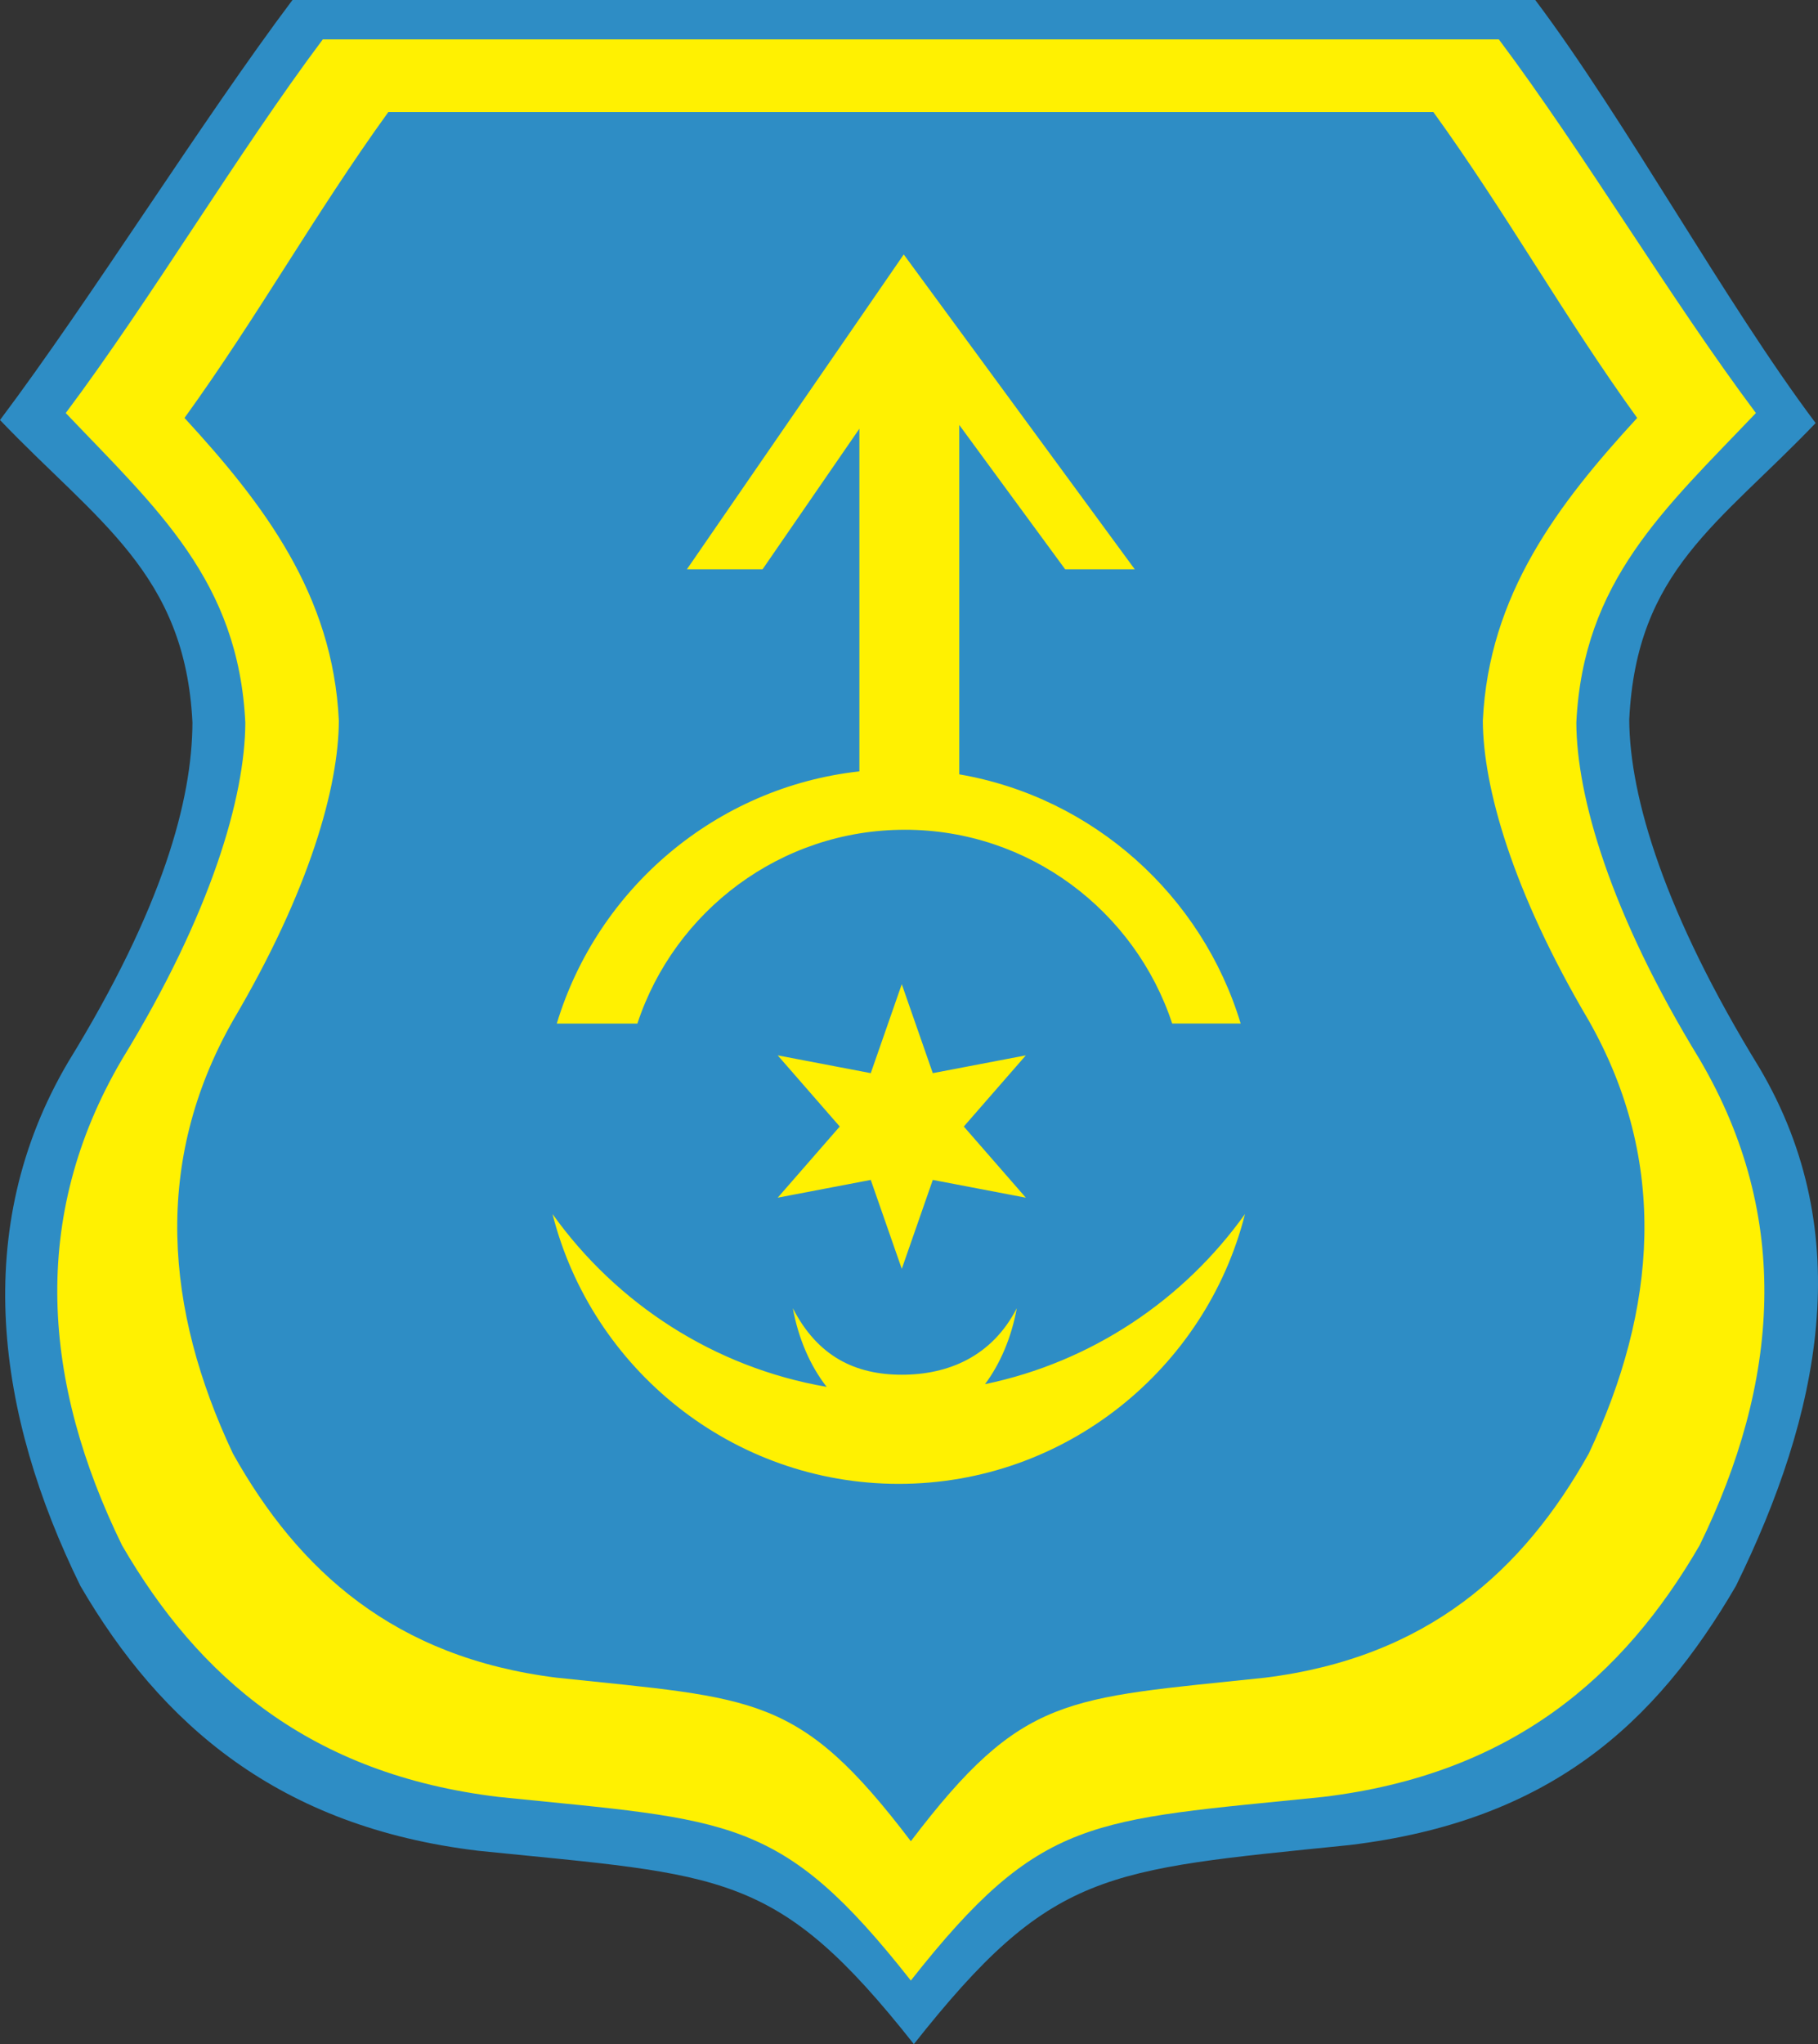
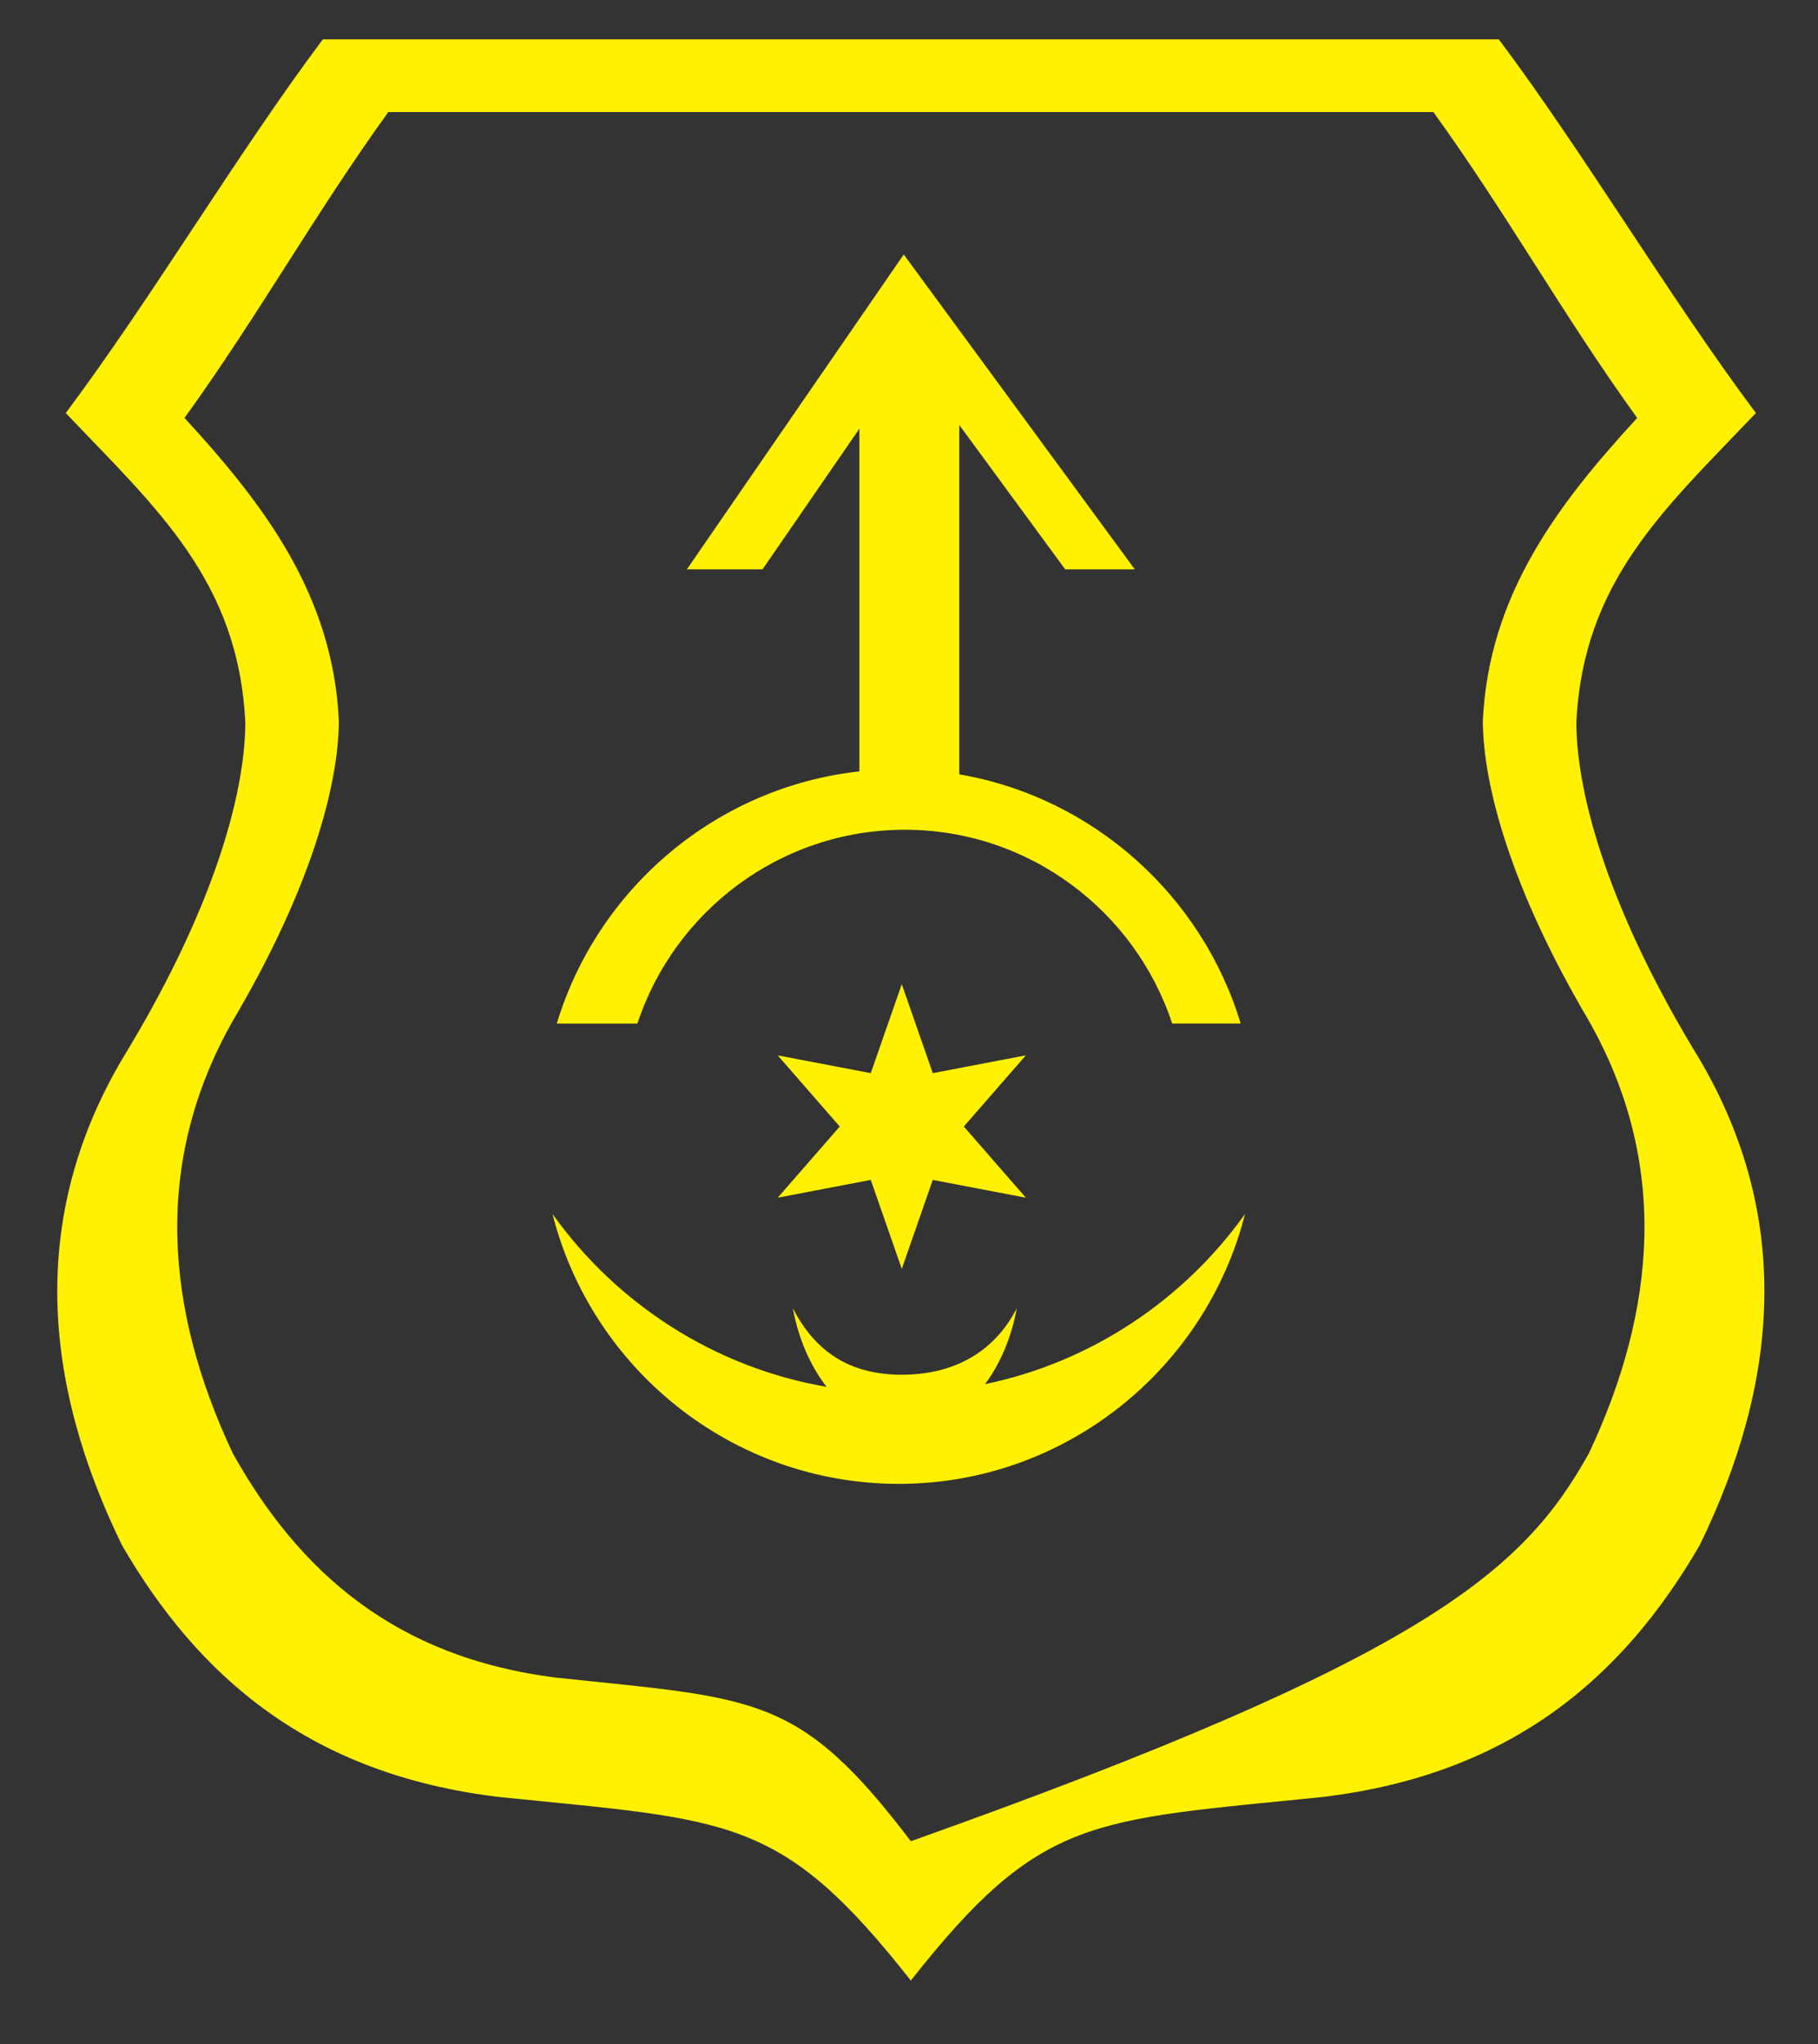
<svg width="534.736" height="600.864">
  <rect width="100%" height="100%" fill="#333333" stroke="none" />
  <defs>
    <marker id="ArrowEnd" viewBox="0 0 10 10" refX="0" refY="5" markerUnits="strokeWidth" markerWidth="4" markerHeight="3" orient="auto">
      <path d="M 0 0 L 10 5 L 0 10 z" />
    </marker>
    <marker id="ArrowStart" viewBox="0 0 10 10" refX="10" refY="5" markerUnits="strokeWidth" markerWidth="4" markerHeight="3" orient="auto">
-       <path d="M 10 0 L 0 5 L 10 10 z" />
-     </marker>
+       </marker>
  </defs>
  <g>
-     <path style="stroke:none; fill-rule:evenodd; fill:#2e8dc5" d="M 268.801 600.864C 309.293 549.653 324.618 549.727 396.852 542.36C 455.59 535.348 486.891 506.864 510.602 466.168C 535.227 416.008 546.524 363.016 517.52 313.907C 489.704 268.657 479.305 234.309 479.215 211.512C 481.336 167.633 505.543 154.153 534.039 124.356C 507.407 88.93 478.207 35.426 451.575 0L 86.024 0C 59.395 35.426 26.633 88.035 0 123.465C 28.492 153.258 54.48 168.52 56.605 212.403C 56.516 235.2 47.898 266.879 20.082 312.129C -8.918 361.235 -0.98 416.008 23.641 466.168C 47.348 506.86 82.008 537.024 140.746 544.036C 212.981 551.399 228.305 549.645 268.797 600.86" />
-     <path style="stroke:none; fill-rule:evenodd; fill:#fff101" d="M 265.243 289.301L 274.364 315.45L 301.735 310.223L 283.489 331.141L 301.735 352.059L 274.364 346.832L 265.243 372.981L 256.121 346.832L 228.75 352.059L 246.996 331.141L 228.75 310.223L 256.121 315.45L 265.243 289.301zM 366.196 356.864C 354.676 402.356 313.332 436.18 264.352 436.18C 215.375 436.18 174.036 402.36 162.516 356.868C 181.317 383.184 210.043 401.969 243.145 407.664C 238.368 401.551 234.844 393.563 233.2 384.551C 240.543 398.828 251.688 404.098 265.246 404.098C 278.801 404.098 291.727 398.828 299.071 384.551C 297.496 393.176 294.207 400.864 289.731 406.871C 321.075 400.368 348.188 382.075 366.196 356.864zM 266.133 243.903C 302.723 243.903 333.891 267.848 344.782 300.871L 364.926 300.871C 353.551 263.227 321.543 234.391 282.153 227.618L 282.153 124.918L 313.305 167.352L 333.778 167.352C 310.868 136.149 288.211 105.289 265.821 74.797C 245.051 104.934 223.578 136.094 202.036 167.352L 224.289 167.352L 252.774 126.02L 252.774 226.743C 210.555 231.403 175.743 261.262 163.77 300.875L 187.477 300.875C 198.364 267.856 229.532 243.907 266.125 243.907L 266.133 243.903zM 267.911 541.223C 300.844 497.903 313.309 499.387 372.059 493.157C 419.832 487.227 448.024 461.707 467.305 427.285C 487.332 384.856 490.895 341.532 467.305 299.993C 444.68 261.715 436.227 231.153 436.153 211.868C 437.879 174.75 458.375 148.055 481.551 122.852C 459.891 92.883 443.27 62.914 421.61 32.946L 114.215 32.946C 92.555 62.914 75.934 92.883 54.27 122.852C 77.446 148.055 97.942 174.746 99.668 211.868C 99.598 231.153 91.141 261.715 68.516 299.993C 44.926 341.532 48.488 384.852 68.516 427.285C 87.797 461.707 115.989 487.227 163.762 493.157C 222.512 499.387 234.977 497.903 267.911 541.223zM 267.911 582.172C 306.231 533.539 320.731 535.207 389.086 528.211C 444.672 521.555 477.469 492.907 499.903 454.266C 523.204 406.633 527.348 358 499.903 311.368C 473.582 268.399 463.743 234.09 463.653 212.438C 465.661 170.77 489.508 149.703 516.473 121.411C 491.274 87.77 466.071 45.223 440.868 11.582L 94.942 11.582C 69.742 45.223 44.539 87.77 19.336 121.411C 46.301 149.703 70.145 170.766 72.157 212.438C 72.071 234.086 62.234 268.399 35.906 311.368C 8.461 358 12.605 406.633 35.906 454.266C 58.34 492.907 91.137 521.555 146.727 528.211C 215.082 535.203 229.582 533.539 267.903 582.172" />
+     <path style="stroke:none; fill-rule:evenodd; fill:#fff101" d="M 265.243 289.301L 274.364 315.45L 301.735 310.223L 283.489 331.141L 301.735 352.059L 274.364 346.832L 265.243 372.981L 256.121 346.832L 228.75 352.059L 246.996 331.141L 228.75 310.223L 256.121 315.45L 265.243 289.301zM 366.196 356.864C 354.676 402.356 313.332 436.18 264.352 436.18C 215.375 436.18 174.036 402.36 162.516 356.868C 181.317 383.184 210.043 401.969 243.145 407.664C 238.368 401.551 234.844 393.563 233.2 384.551C 240.543 398.828 251.688 404.098 265.246 404.098C 278.801 404.098 291.727 398.828 299.071 384.551C 297.496 393.176 294.207 400.864 289.731 406.871C 321.075 400.368 348.188 382.075 366.196 356.864zM 266.133 243.903C 302.723 243.903 333.891 267.848 344.782 300.871L 364.926 300.871C 353.551 263.227 321.543 234.391 282.153 227.618L 282.153 124.918L 313.305 167.352L 333.778 167.352C 310.868 136.149 288.211 105.289 265.821 74.797C 245.051 104.934 223.578 136.094 202.036 167.352L 224.289 167.352L 252.774 126.02L 252.774 226.743C 210.555 231.403 175.743 261.262 163.77 300.875L 187.477 300.875C 198.364 267.856 229.532 243.907 266.125 243.907L 266.133 243.903zM 267.911 541.223C 419.832 487.227 448.024 461.707 467.305 427.285C 487.332 384.856 490.895 341.532 467.305 299.993C 444.68 261.715 436.227 231.153 436.153 211.868C 437.879 174.75 458.375 148.055 481.551 122.852C 459.891 92.883 443.27 62.914 421.61 32.946L 114.215 32.946C 92.555 62.914 75.934 92.883 54.27 122.852C 77.446 148.055 97.942 174.746 99.668 211.868C 99.598 231.153 91.141 261.715 68.516 299.993C 44.926 341.532 48.488 384.852 68.516 427.285C 87.797 461.707 115.989 487.227 163.762 493.157C 222.512 499.387 234.977 497.903 267.911 541.223zM 267.911 582.172C 306.231 533.539 320.731 535.207 389.086 528.211C 444.672 521.555 477.469 492.907 499.903 454.266C 523.204 406.633 527.348 358 499.903 311.368C 473.582 268.399 463.743 234.09 463.653 212.438C 465.661 170.77 489.508 149.703 516.473 121.411C 491.274 87.77 466.071 45.223 440.868 11.582L 94.942 11.582C 69.742 45.223 44.539 87.77 19.336 121.411C 46.301 149.703 70.145 170.766 72.157 212.438C 72.071 234.086 62.234 268.399 35.906 311.368C 8.461 358 12.605 406.633 35.906 454.266C 58.34 492.907 91.137 521.555 146.727 528.211C 215.082 535.203 229.582 533.539 267.903 582.172" />
  </g>
</svg>